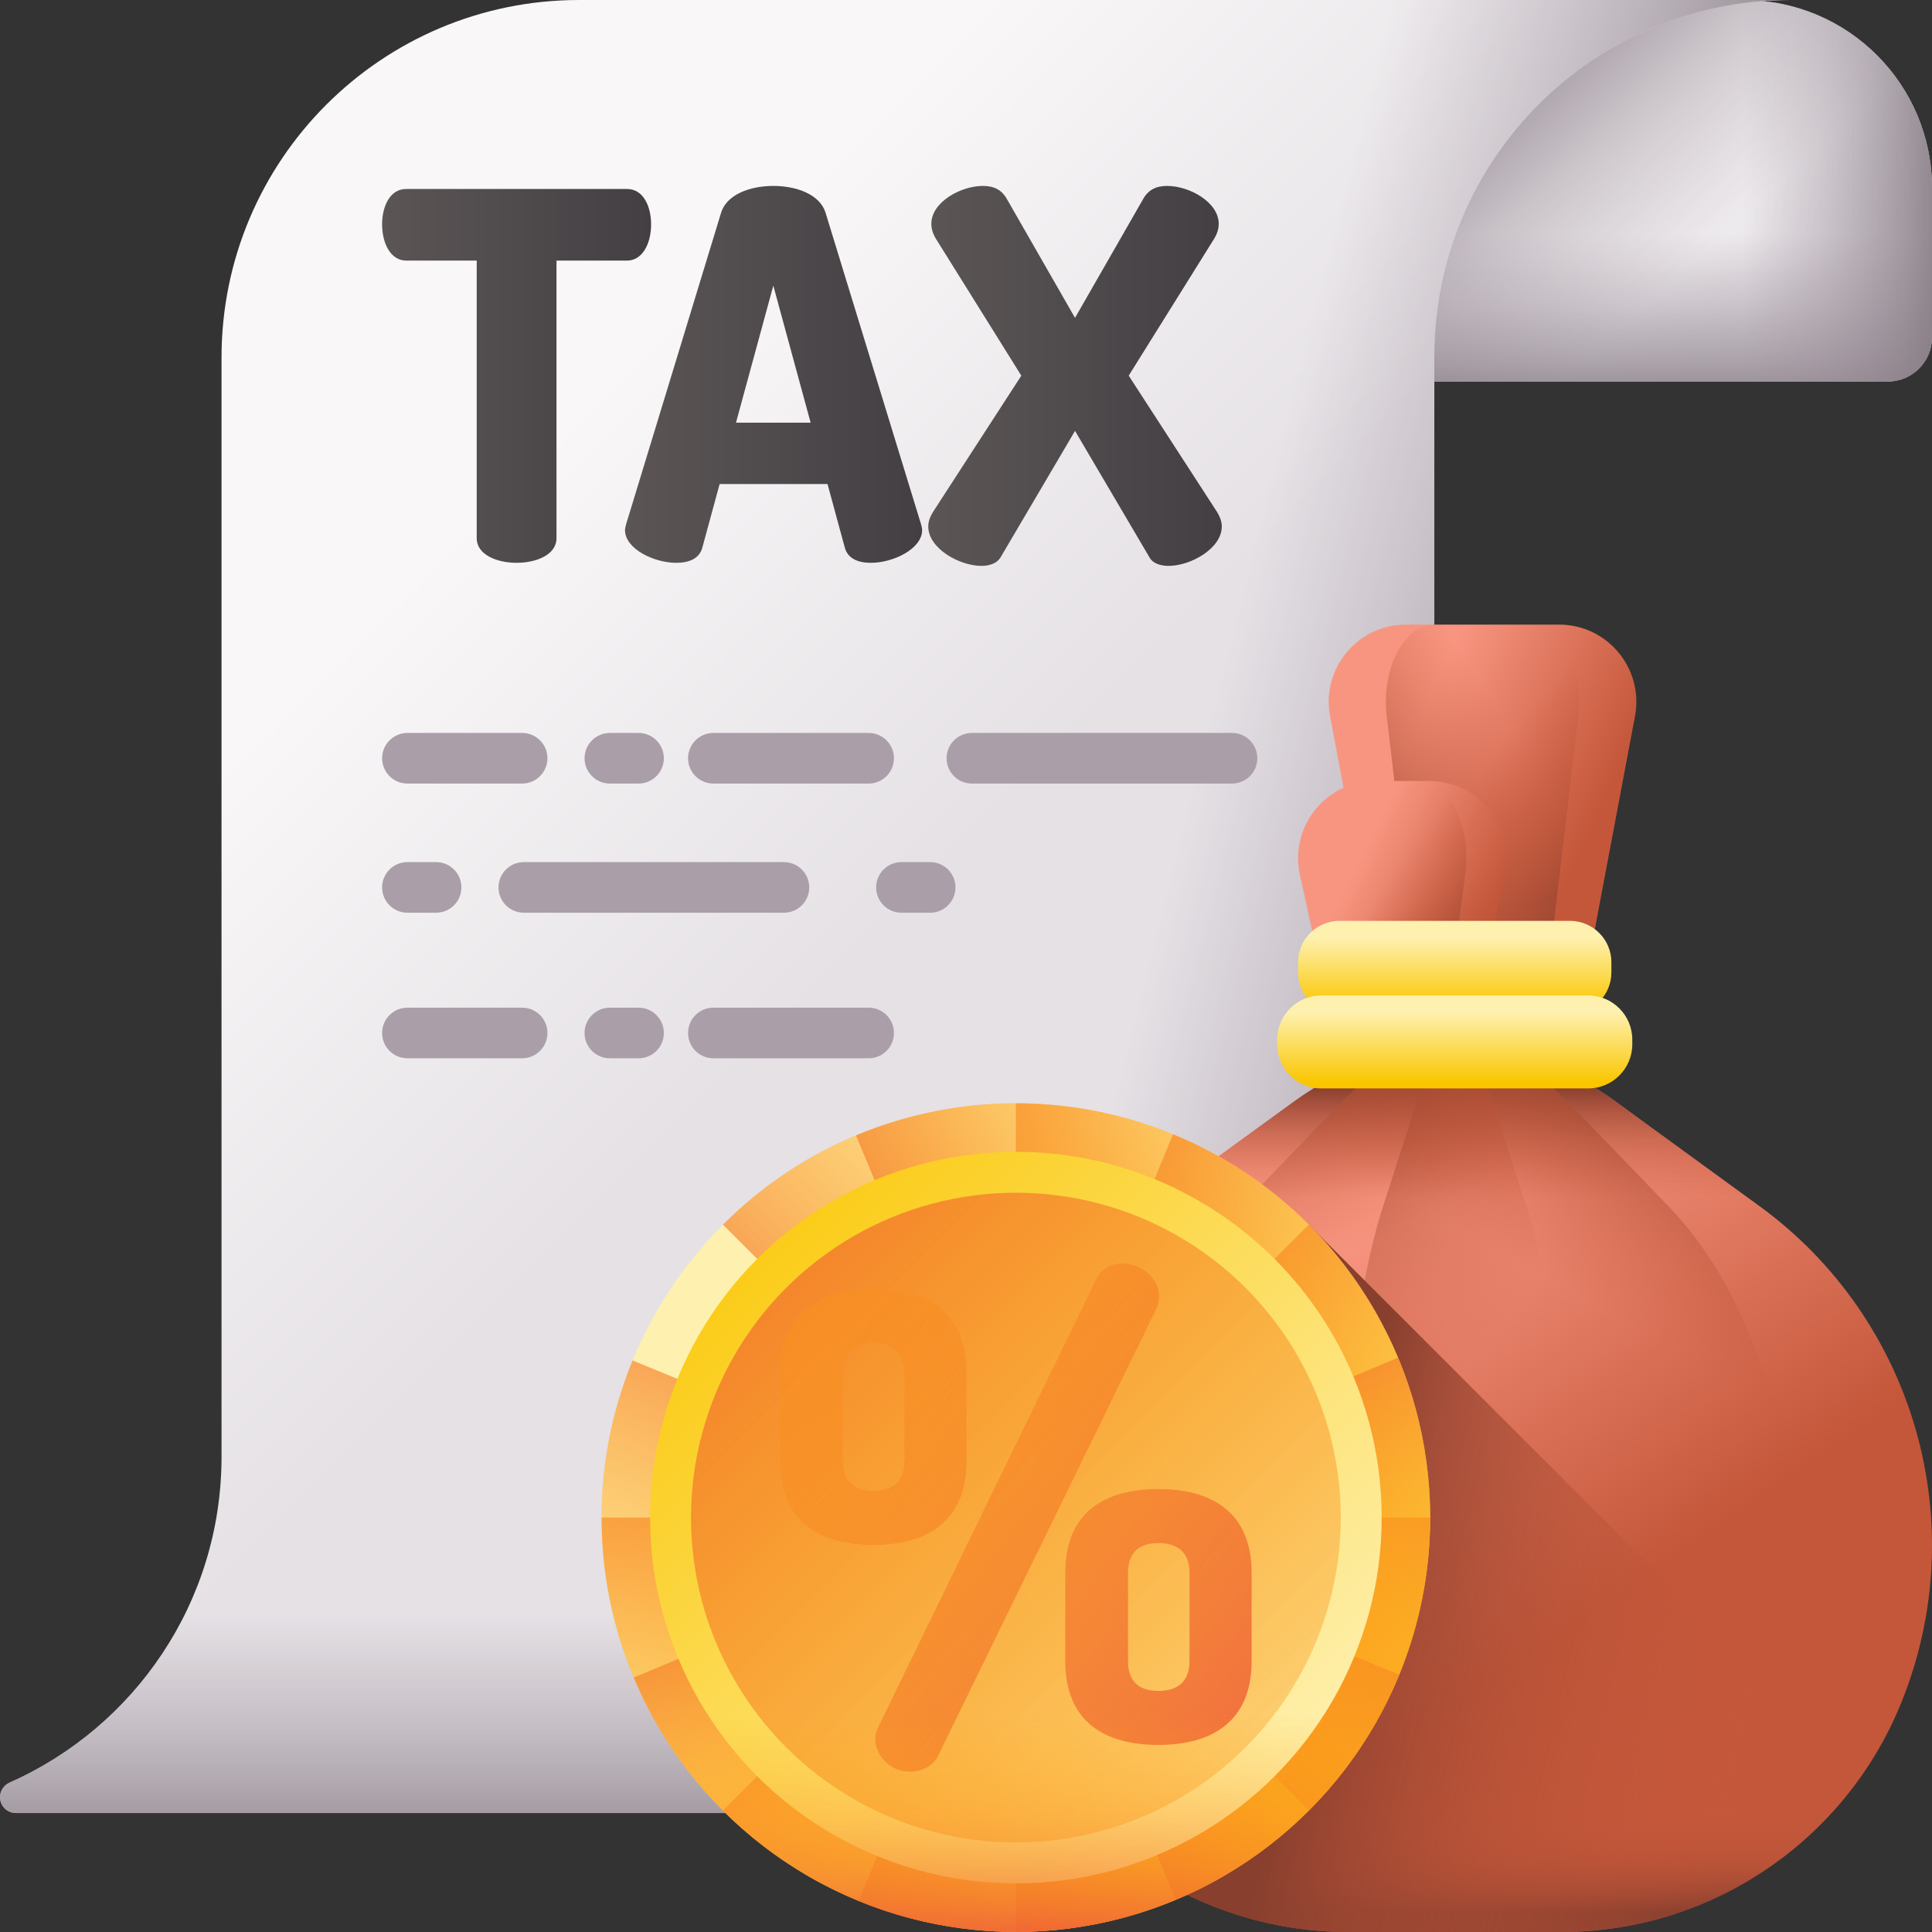
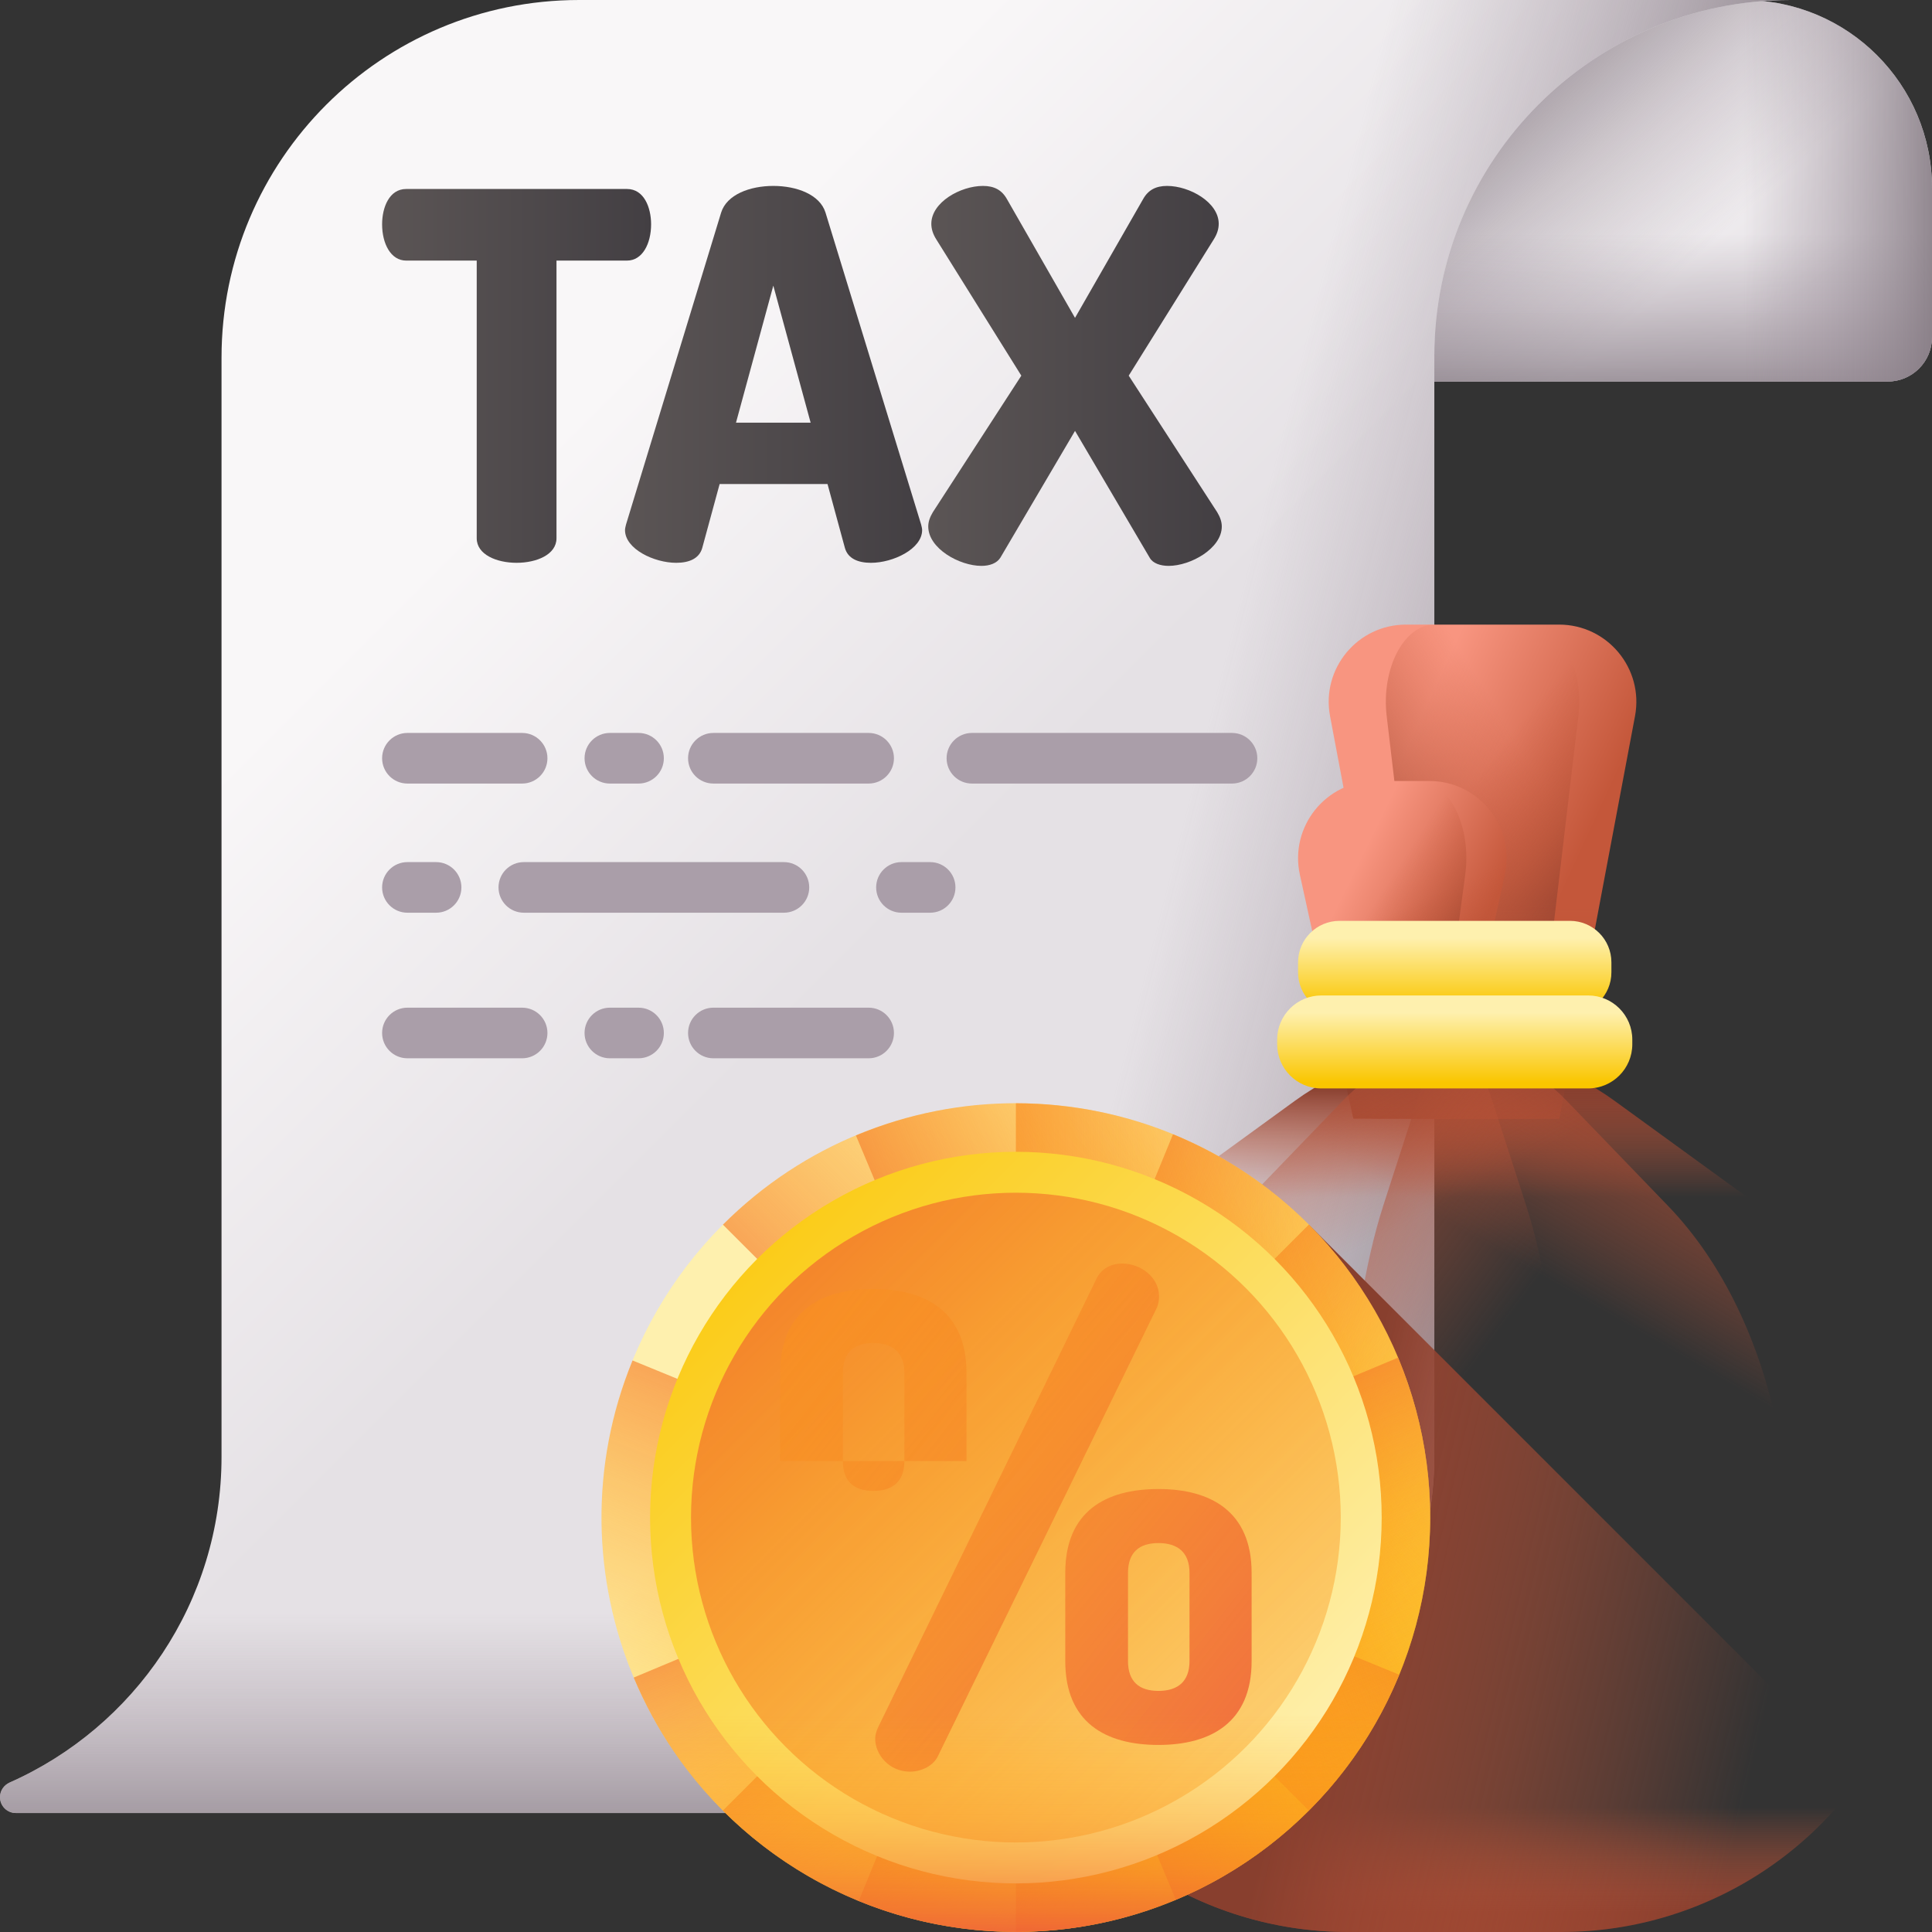
<svg xmlns="http://www.w3.org/2000/svg" xmlns:xlink="http://www.w3.org/1999/xlink" id="Capa_1" height="512" viewBox="0 0 510 510" width="512">
  <rect x="0" y="0" width="510" height="510" fill="#333333" stroke="none" />
  <linearGradient id="lg1">
    <stop offset="0" stop-color="#f9f7f8" />
    <stop offset="1" stop-color="#e5e1e5" />
  </linearGradient>
  <linearGradient id="SVGID_1_" gradientUnits="userSpaceOnUse" x1="413.289" x2="449.852" xlink:href="#lg1" y1="46.474" y2="96.578" />
  <linearGradient id="lg2">
    <stop offset="0" stop-color="#9b8e99" stop-opacity="0" />
    <stop offset=".346" stop-color="#978a95" stop-opacity=".347" />
    <stop offset=".714" stop-color="#8a7f88" stop-opacity=".714" />
    <stop offset="1" stop-color="#7b7179" />
  </linearGradient>
  <linearGradient id="SVGID_00000057828052551810668390000015629595382094889116_" gradientUnits="userSpaceOnUse" x1="438.511" x2="379.456" xlink:href="#lg2" y1="76.634" y2="12.211" />
  <linearGradient id="SVGID_00000017478664616848933420000017360160091788160700_" gradientUnits="userSpaceOnUse" x1="428.333" x2="428.333" xlink:href="#lg2" y1="62" y2="113.157" />
  <linearGradient id="SVGID_00000046315384625350979920000017572894727188597634_" gradientUnits="userSpaceOnUse" x1="460" x2="519.034" xlink:href="#lg2" y1="50.378" y2="50.378" />
  <linearGradient id="SVGID_00000108990419112249745480000015597957396606504834_" gradientUnits="userSpaceOnUse" x1="129.551" x2="239.056" xlink:href="#lg1" y1="131.289" y2="240.794" />
  <linearGradient id="SVGID_00000164501297659068268980000014753468045187597242_" gradientUnits="userSpaceOnUse" x1="307.892" x2="429.892" xlink:href="#lg2" y1="234.104" y2="265.104" />
  <linearGradient id="SVGID_00000182519033549080332530000007714197491240000667_" gradientUnits="userSpaceOnUse" x1="189.314" x2="189.314" xlink:href="#lg2" y1="426" y2="500.813" />
  <linearGradient id="lg3">
    <stop offset="0" stop-color="#f89580" />
    <stop offset="1" stop-color="#c4573a" />
  </linearGradient>
  <linearGradient id="SVGID_00000070796936432091276280000005923880263401303982_" gradientUnits="userSpaceOnUse" x1="362.723" x2="411.334" xlink:href="#lg3" y1="215.882" y2="238.232" />
  <linearGradient id="lg4">
    <stop offset="0" stop-color="#c4573a" stop-opacity="0" />
    <stop offset=".242" stop-color="#bf5539" stop-opacity=".242" />
    <stop offset=".519" stop-color="#b15036" stop-opacity=".52" />
    <stop offset=".813" stop-color="#9b4632" stop-opacity=".813" />
    <stop offset="1" stop-color="#883f2e" />
  </linearGradient>
  <linearGradient id="SVGID_00000090271899919123773860000018225167254620574611_" gradientUnits="userSpaceOnUse" x1="412.991" x2="364.379" xlink:href="#lg4" y1="215.892" y2="246.064" />
  <linearGradient id="SVGID_00000183216072583959726960000018384828667958976404_" gradientUnits="userSpaceOnUse" x1="378.454" x2="415.331" xlink:href="#lg4" y1="218.25" y2="248.423" />
  <linearGradient id="SVGID_00000111900182088008269450000008194130094120962211_" gradientUnits="userSpaceOnUse" x1="391.352" x2="391.352" xlink:href="#lg4" y1="238.077" y2="271.719" />
  <linearGradient id="SVGID_00000077288126589760252700000005730569970088991380_" gradientUnits="userSpaceOnUse" x1="351.595" x2="384.561" xlink:href="#lg3" y1="241.834" y2="258.038" />
  <linearGradient id="SVGID_00000106836104877432722830000007423545706100756894_" gradientUnits="userSpaceOnUse" x1="369.074" x2="383.601" xlink:href="#lg4" y1="240.277" y2="272.126" />
  <linearGradient id="SVGID_00000180350920096507904330000007519146189736891278_" gradientUnits="userSpaceOnUse" x1="359.314" x2="386.134" xlink:href="#lg4" y1="244.069" y2="261.39" />
  <linearGradient id="SVGID_00000140003550624541185430000016345221518258890881_" gradientUnits="userSpaceOnUse" x1="336.655" x2="403.705" xlink:href="#lg3" y1="338.157" y2="436.497" />
  <linearGradient id="SVGID_00000000180681732097776280000005315657163885928099_" gradientUnits="userSpaceOnUse" x1="384.013" x2="384.013" xlink:href="#lg4" y1="316.024" y2="286.883" />
  <linearGradient id="SVGID_00000021840241108121065750000001219084482874108071_" gradientUnits="userSpaceOnUse" x1="420.235" x2="454.319" xlink:href="#lg4" y1="344.455" y2="285.228" />
  <linearGradient id="SVGID_00000002359087795653254910000018146494079334892705_" gradientUnits="userSpaceOnUse" x1="346.051" x2="309.732" xlink:href="#lg4" y1="336.817" y2="269.209" />
  <linearGradient id="SVGID_00000054238080175737847890000011865998531233000124_" gradientUnits="userSpaceOnUse" x1="370.313" x2="298.234" xlink:href="#lg4" y1="385.973" y2="332.892" />
  <linearGradient id="SVGID_00000078742805577509781560000011003576018354045096_" gradientUnits="userSpaceOnUse" x1="384.013" x2="384.013" xlink:href="#lg4" y1="477.083" y2="504.754" />
  <linearGradient id="SVGID_00000099660670026159514410000006754927963828192641_" gradientUnits="userSpaceOnUse" x1="467.621" x2="349.621" xlink:href="#lg4" y1="445.004" y2="417.671" />
  <linearGradient id="lg5">
    <stop offset="0" stop-color="#fef0ae" />
    <stop offset="1" stop-color="#fac600" />
  </linearGradient>
  <linearGradient id="SVGID_00000139270927160233707200000008564874479309831820_" gradientUnits="userSpaceOnUse" x1="384.013" x2="384.013" xlink:href="#lg5" y1="247.638" y2="266.058" />
  <linearGradient id="SVGID_00000132083097972795965570000008629029596382744461_" gradientUnits="userSpaceOnUse" x1="384.013" x2="384.013" xlink:href="#lg5" y1="267.332" y2="285.752" />
  <linearGradient id="SVGID_00000117643948198324335250000000210632563919671470_" gradientUnits="userSpaceOnUse" x1="225.989" x2="396.978" xlink:href="#lg5" y1="358.428" y2="529.417" />
  <linearGradient id="lg6">
    <stop offset="0" stop-color="#fea613" stop-opacity="0" />
    <stop offset=".203" stop-color="#fda215" stop-opacity=".203" />
    <stop offset=".405" stop-color="#fb961b" stop-opacity=".405" />
    <stop offset=".607" stop-color="#f68225" stop-opacity=".607" />
    <stop offset=".807" stop-color="#f06633" stop-opacity=".807" />
    <stop offset="1" stop-color="#e94444" />
  </linearGradient>
  <linearGradient id="SVGID_00000090275304578099342250000005147418210527874746_" gradientUnits="userSpaceOnUse" x1="368.39" x2="212.524" xlink:href="#lg6" y1="400.607" y2="400.607" />
  <linearGradient id="SVGID_00000177473153269808923870000012818572015542736785_" gradientTransform="matrix(0 1 -1 0 693.889 -1022.332)" gradientUnits="userSpaceOnUse" x1="1523.162" x2="1367.296" xlink:href="#lg6" y1="425.722" y2="425.722" />
  <linearGradient id="SVGID_00000046319899919624972090000003314618601643043215_" gradientTransform="matrix(.707 -.707 .707 .707 346.629 508.394)" gradientUnits="userSpaceOnUse" x1="120.958" x2="-34.907" xlink:href="#lg6" y1="-131.697" y2="-131.697" />
  <linearGradient id="SVGID_00000106116017612223863620000016517507300065622703_" gradientTransform="matrix(.707 .707 -.707 .707 114.385 -705.158)" gradientUnits="userSpaceOnUse" x1="990.857" x2="834.992" xlink:href="#lg6" y1="673.153" y2="673.153" />
  <linearGradient id="SVGID_00000048488127691831157040000000922167934071410334_" gradientTransform="matrix(.925 .379 -.379 .925 -3.486 -310.747)" gradientUnits="userSpaceOnUse" x1="621.37" x2="465.504" xlink:href="#lg6" y1="555.182" y2="555.182" />
  <linearGradient id="SVGID_00000114786398343974582700000005143182707530770602_" gradientTransform="matrix(-.379 .925 -.925 -.379 1026.294 -993.536)" gradientUnits="userSpaceOnUse" x1="1677.736" x2="1521.871" xlink:href="#lg6" y1="172.742" y2="172.742" />
  <linearGradient id="SVGID_00000129890970179891896690000017258719080626428583_" gradientTransform="matrix(.923 -.386 .386 .923 124.433 291.127)" gradientUnits="userSpaceOnUse" x1="190.541" x2="34.676" xlink:href="#lg6" y1="156.487" y2="156.487" />
  <linearGradient id="SVGID_00000080175767065351570730000005577914048363043485_" gradientTransform="matrix(.386 .923 -.923 .386 369.792 -919.841)" gradientUnits="userSpaceOnUse" x1="1279.041" x2="1123.176" xlink:href="#lg6" y1="603.571" y2="603.571" />
  <linearGradient id="SVGID_00000134208372520275042610000005766850149007707286_" gradientUnits="userSpaceOnUse" x1="340.222" x2="176.187" xlink:href="#lg5" y1="472.661" y2="308.627" />
  <linearGradient id="SVGID_00000086672471070863971370000011916398977027630991_" gradientUnits="userSpaceOnUse" x1="457.696" x2="121.818" xlink:href="#lg6" y1="590.136" y2="254.258" />
  <linearGradient id="SVGID_00000165944981804558326840000018254431042168798909_" gradientUnits="userSpaceOnUse" x1="65.846" x2="385.346" xlink:href="#lg6" y1="238.735" y2="489.235" />
  <linearGradient id="SVGID_00000103238994113162997670000003519506590992879032_" gradientUnits="userSpaceOnUse" x1="64.356" x2="383.856" xlink:href="#lg6" y1="240.635" y2="491.135" />
  <linearGradient id="SVGID_00000145780280334686698290000008765881508182470060_" gradientUnits="userSpaceOnUse" x1="62.831" x2="382.331" xlink:href="#lg6" y1="242.581" y2="493.081" />
  <linearGradient id="SVGID_00000128477950197585277700000017092562716575203974_" gradientUnits="userSpaceOnUse" x1="268.168" x2="268.168" xlink:href="#lg6" y1="452.457" y2="520.006" />
  <linearGradient id="lg7">
    <stop offset="0" stop-color="#5b5555" />
    <stop offset="1" stop-color="#433f43" />
  </linearGradient>
  <linearGradient id="SVGID_00000103987681478714779550000006585319378636700061_" gradientUnits="userSpaceOnUse" x1="100.868" x2="171.873" xlink:href="#lg7" y1="99.229" y2="99.229" />
  <linearGradient id="SVGID_00000019667293707477876940000018186973654286490009_" gradientUnits="userSpaceOnUse" x1="164.989" x2="243.419" xlink:href="#lg7" y1="98.823" y2="98.823" />
  <linearGradient id="SVGID_00000153668347768482568640000004847093604717263511_" gradientUnits="userSpaceOnUse" x1="245.037" x2="322.521" xlink:href="#lg7" y1="99.228" y2="99.228" />
  <g>
    <g>
      <g>
        <path d="m498.299 100.718h-151.632v-99.679l113.731-1.001c27.394 0 49.602 22.208 49.602 49.603v39.375c0 6.463-5.239 11.702-11.701 11.702z" fill="url(#SVGID_1_)" />
        <path d="m498.299 100.718h-151.632v-99.679l113.731-1.001c27.394 0 49.602 22.208 49.602 49.603v39.375c0 6.463-5.239 11.702-11.701 11.702z" fill="url(#SVGID_00000057828052551810668390000015629595382094889116_)" />
        <path d="m498.299 100.718h-151.632v-99.679l113.731-1.001c27.394 0 49.602 22.208 49.602 49.603v39.375c0 6.463-5.239 11.702-11.701 11.702z" fill="url(#SVGID_00000017478664616848933420000017360160091788160700_)" />
        <path d="m498.299 100.718h-151.632v-99.679l113.731-1.001c27.394 0 49.602 22.208 49.602 49.603v39.375c0 6.463-5.239 11.702-11.701 11.702z" fill="url(#SVGID_00000046315384625350979920000017572894727188597634_)" />
      </g>
      <path d="m58.477 94.391v290.17c0 38.368-22.982 71.363-55.928 85.985-1.536.682-2.549 2.177-2.549 3.857 0 2.315 1.877 4.192 4.192 4.192h280.045c52.131 0 94.391-42.26 94.391-94.391v-290.17c.001-51.934 42.101-94.034 94.035-94.034h-319.795c-52.131 0-94.391 42.26-94.391 94.391z" fill="url(#SVGID_00000108990419112249745480000015597957396606504834_)" />
      <path d="m184 478.595h100.238c52.131 0 94.391-42.26 94.391-94.391v-290.17c0-51.934 42.1-94.034 94.034-94.034h-288.663z" fill="url(#SVGID_00000164501297659068268980000014753468045187597242_)" />
      <path d="m58.477 301v83.561c0 38.368-22.982 71.363-55.928 85.985-1.536.682-2.549 2.177-2.549 3.857 0 2.315 1.877 4.192 4.192 4.192h280.045c52.131 0 94.391-42.26 94.391-94.391v-83.204z" fill="url(#SVGID_00000182519033549080332530000007714197491240000667_)" />
    </g>
    <g>
      <g>
        <path d="m411.583 295.264h-40.462l-20.018-106.216c-2.366-12.554 7.263-24.167 20.038-24.167h40.422c12.775 0 22.404 11.613 20.038 24.167z" fill="url(#SVGID_00000070796936432091276280000005923880263401303982_)" />
        <path d="m404.067 295.264h-25.43l-12.581-106.216c-1.487-12.554 4.565-24.167 12.594-24.167h25.405c8.029 0 14.08 11.613 12.593 24.167z" fill="url(#SVGID_00000090271899919123773860000018225167254620574611_)" />
        <path d="m404.067 295.264h-25.43l-12.581-106.216c-1.487-12.554 4.565-24.167 12.594-24.167h25.405c8.029 0 14.08 11.613 12.593 24.167z" fill="url(#SVGID_00000183216072583959726960000018384828667958976404_)" />
        <path d="m355.921 214.61 15.2 80.654h40.462l15.2-80.654z" fill="url(#SVGID_00000111900182088008269450000008194130094120962211_)" />
        <path d="m383.099 295.264h-25.846l-14.115-64.344c-2.79-12.72 6.895-24.76 19.917-24.76h14.243c13.022 0 22.707 12.04 19.917 24.76z" fill="url(#SVGID_00000077288126589760252700000005730569970088991380_)" />
        <path d="m383.099 295.264h-25.846l-14.115-64.344c-2.79-12.72 6.895-24.76 19.917-24.76h14.243c13.022 0 22.707 12.04 19.917 24.76z" fill="url(#SVGID_00000106836104877432722830000007423545706100756894_)" />
        <path d="m378.114 295.264h-15.876l-8.67-64.344c-1.714-12.72 4.235-24.76 12.234-24.76h8.749c7.999 0 13.948 12.04 12.234 24.76z" fill="url(#SVGID_00000180350920096507904330000007519146189736891278_)" />
      </g>
-       <path d="m341.801 290.603-38.116 27.693c-41.283 29.994-56.728 84.313-37.401 131.54 14.893 36.39 50.31 60.164 89.629 60.164h56.199c39.319 0 74.736-23.774 89.628-60.164 19.327-47.227 3.882-101.546-37.401-131.54l-38.116-27.693c-25.169-18.287-59.252-18.287-84.422 0z" fill="url(#SVGID_00000140003550624541185430000016345221518258890881_)" />
      <path d="m341.801 290.603-38.116 27.693c-8.842 6.424-16.494 13.966-22.878 22.313h206.409c-6.384-8.347-14.036-15.889-22.878-22.313l-38.116-27.693c-25.168-18.287-59.251-18.287-84.421 0z" fill="url(#SVGID_00000000180681732097776280000005315657163885928099_)" />
      <path d="m354.438 290.603-26.705 27.693c-28.924 29.994-39.746 84.313-26.204 131.54 10.433 36.39 35.247 60.164 62.796 60.164h39.375c27.549 0 52.363-23.774 62.797-60.164 13.541-47.227 2.72-101.546-26.204-131.54l-26.705-27.693c-17.635-18.287-41.515-18.287-59.15 0z" fill="url(#SVGID_00000021840241108121065750000001219084482874108071_)" />
      <path d="m354.438 290.603-26.705 27.693c-28.924 29.994-39.746 84.313-26.204 131.54 10.433 36.39 35.247 60.164 62.796 60.164h39.375c27.549 0 52.363-23.774 62.797-60.164 13.541-47.227 2.72-101.546-26.204-131.54l-26.705-27.693c-17.635-18.287-41.515-18.287-59.15 0z" fill="url(#SVGID_00000002359087795653254910000018146494079334892705_)" />
      <path d="m374.094 290.603-8.956 27.693c-9.7 29.994-13.329 84.313-8.788 131.54 3.499 36.39 11.821 60.164 21.06 60.164h13.205c9.239 0 17.561-23.774 21.06-60.164 4.541-47.227.912-101.546-8.788-131.54l-8.956-27.693c-5.914-18.287-13.923-18.287-19.837 0z" fill="url(#SVGID_00000054238080175737847890000011865998531233000124_)" />
      <path d="m266.285 449.836c14.892 36.39 50.309 60.164 89.628 60.164h56.199c39.319 0 74.736-23.774 89.628-60.164 9.063-22.147 10.48-45.853 5.171-67.879h-245.797c-5.309 22.026-3.892 45.732 5.171 67.879z" fill="url(#SVGID_00000078742805577509781560000011003576018354045096_)" />
      <path d="m345.5 323.275-87.418 87.418c.329 13.153 2.99 26.405 8.203 39.143 14.892 36.39 50.309 60.164 89.628 60.164h56.199c31.902 0 61.233-15.652 79.119-40.993z" fill="url(#SVGID_00000099660670026159514410000006754927963828192641_)" />
      <path d="m414.421 267.623h-60.818c-6.046 0-10.948-4.901-10.948-10.948v-2.645c0-6.046 4.901-10.948 10.948-10.948h60.818c6.046 0 10.948 4.901 10.948 10.948v2.645c0 6.047-4.901 10.948-10.948 10.948z" fill="url(#SVGID_00000139270927160233707200000008564874479309831820_)" />
      <path d="m419.231 287.317h-70.436c-6.437 0-11.655-5.218-11.655-11.655v-1.231c0-6.437 5.218-11.655 11.655-11.655h70.436c6.437 0 11.655 5.218 11.655 11.655v1.231c0 6.437-5.219 11.655-11.655 11.655z" fill="url(#SVGID_00000132083097972795965570000008629029596382744461_)" />
    </g>
    <g>
      <circle cx="268.168" cy="400.607" fill="url(#SVGID_00000117643948198324335250000000210632563919671470_)" r="109.364" />
      <g>
        <path d="m377.531 400.607c0-60.4-48.964-109.364-109.364-109.364v218.728c60.401 0 109.364-48.964 109.364-109.364z" fill="url(#SVGID_00000090275304578099342250000005147418210527874746_)" />
-         <path d="m268.168 509.971c60.4 0 109.364-48.964 109.364-109.364h-218.728c0 60.4 48.964 109.364 109.364 109.364z" fill="url(#SVGID_00000177473153269808923870000012818572015542736785_)" />
      </g>
      <g>
        <path d="m345.5 323.275c-42.709-42.709-111.955-42.709-154.664 0l154.664 154.664c42.709-42.709 42.709-111.954 0-154.664z" fill="url(#SVGID_00000046319899919624972090000003314618601643043215_)" />
        <path d="m345.5 477.939c42.709-42.709 42.709-111.955 0-154.664l-154.664 154.664c42.709 42.709 111.954 42.71 154.664 0z" fill="url(#SVGID_00000106116017612223863620000016517507300065622703_)" />
      </g>
      <g>
        <path d="m369.361 442.085c22.907-55.887-3.828-119.763-59.716-142.671l-82.955 202.387c55.888 22.907 119.763-3.829 142.671-59.716z" fill="url(#SVGID_00000048488127691831157040000000922167934071410334_)" />
        <path d="m226.69 501.801c55.887 22.907 119.763-3.828 142.671-59.716l-202.387-82.955c-22.907 55.887 3.829 119.763 59.716 142.671z" fill="url(#SVGID_00000114786398343974582700000005143182707530770602_)" />
      </g>
      <g>
        <path d="m369.051 358.382c-23.32-55.716-87.393-81.978-143.109-58.658l84.451 201.767c55.716-23.321 81.979-87.393 58.658-143.109z" fill="url(#SVGID_00000129890970179891896690000017258719080626428583_)" />
        <path d="m310.393 501.491c55.716-23.32 81.978-87.393 58.658-143.109l-201.767 84.451c23.321 55.716 87.393 81.978 143.109 58.658z" fill="url(#SVGID_00000080175767065351570730000005577914048363043485_)" />
      </g>
      <circle cx="268.168" cy="400.607" fill="url(#SVGID_00000134208372520275042610000005766850149007707286_)" r="96.564" />
      <circle cx="268.168" cy="400.607" fill="url(#SVGID_00000086672471070863971370000011916398977027630991_)" r="85.759" />
      <g>
        <path d="m305.8 393.065c-13.938 0-24.596 5.903-24.596 22.136v23.284c0 16.234 10.659 22.137 24.596 22.137 13.774 0 24.596-5.903 24.596-22.137v-23.284c0-16.233-10.822-22.136-24.596-22.136zm8.199 45.421c0 5.411-3.116 7.871-8.199 7.871s-8.034-2.459-8.034-7.871v-23.284c0-5.411 2.951-7.871 8.034-7.871s8.199 2.46 8.199 7.871z" fill="url(#SVGID_00000165944981804558326840000018254431042168798909_)" />
        <path d="m305.964 342.232c0-5.247-5.083-8.691-9.675-8.691-2.951 0-5.575 1.312-6.887 4.1l-57.555 118.226c-.492.984-.82 2.132-.82 3.115 0 4.1 3.607 8.691 9.182 8.691 3.115 0 6.231-1.639 7.379-4.099l57.719-118.226c.493-.984.657-2.131.657-3.116z" fill="url(#SVGID_00000103238994113162997670000003519506590992879032_)" />
-         <path d="m255.132 385.686v-23.285c0-16.234-10.823-22.136-24.596-22.136-13.938 0-24.597 5.903-24.597 22.136v23.285c0 16.233 10.659 22.136 24.597 22.136 13.773 0 24.596-5.903 24.596-22.136zm-16.397 0c0 5.411-3.115 7.871-8.198 7.871-5.084 0-8.035-2.46-8.035-7.871v-23.285c0-5.411 2.951-7.871 8.035-7.871 5.083 0 8.198 2.46 8.198 7.871z" fill="url(#SVGID_00000145780280334686698290000008765881508182470060_)" />
+         <path d="m255.132 385.686v-23.285c0-16.234-10.823-22.136-24.596-22.136-13.938 0-24.597 5.903-24.597 22.136v23.285zm-16.397 0c0 5.411-3.115 7.871-8.198 7.871-5.084 0-8.035-2.46-8.035-7.871v-23.285c0-5.411 2.951-7.871 8.035-7.871 5.083 0 8.198 2.46 8.198 7.871z" fill="url(#SVGID_00000145780280334686698290000008765881508182470060_)" />
      </g>
      <path d="m376.761 413.596c-6.413 54.282-52.59 96.375-108.594 96.375s-102.181-42.093-108.594-96.375z" fill="url(#SVGID_00000128477950197585277700000017092562716575203974_)" />
    </g>
    <g>
      <g>
        <g fill="#aa9ea9">
          <path d="m188.312 206.839h40.988c3.689 0 6.68-2.991 6.68-6.68s-2.991-6.68-6.68-6.68h-40.988c-3.689 0-6.68 2.991-6.68 6.68 0 3.69 2.99 6.68 6.68 6.68z" />
          <path d="m107.548 206.839h30.282c3.689 0 6.68-2.991 6.68-6.68s-2.991-6.68-6.68-6.68h-30.282c-3.689 0-6.68 2.991-6.68 6.68 0 3.69 2.991 6.68 6.68 6.68z" />
          <path d="m160.988 206.839h7.571c3.689 0 6.68-2.991 6.68-6.68s-2.991-6.68-6.68-6.68h-7.571c-3.689 0-6.68 2.991-6.68 6.68 0 3.69 2.99 6.68 6.68 6.68z" />
          <path d="m213.615 234.254c0-3.689-2.991-6.68-6.68-6.68h-68.66c-3.689 0-6.68 2.991-6.68 6.68s2.991 6.68 6.68 6.68h68.66c3.69 0 6.68-2.991 6.68-6.68z" />
          <path d="m331.9 200.159c0-3.689-2.991-6.68-6.68-6.68h-68.66c-3.689 0-6.68 2.991-6.68 6.68s2.991 6.68 6.68 6.68h68.66c3.689 0 6.68-2.99 6.68-6.68z" />
          <path d="m107.548 240.934h7.571c3.689 0 6.68-2.99 6.68-6.68 0-3.689-2.991-6.68-6.68-6.68h-7.571c-3.689 0-6.68 2.991-6.68 6.68s2.991 6.68 6.68 6.68z" />
          <path d="m229.3 266.002h-40.988c-3.689 0-6.68 2.991-6.68 6.68s2.991 6.68 6.68 6.68h40.988c3.689 0 6.68-2.991 6.68-6.68s-2.991-6.68-6.68-6.68z" />
          <path d="m107.548 279.362h30.282c3.689 0 6.68-2.991 6.68-6.68s-2.991-6.68-6.68-6.68h-30.282c-3.689 0-6.68 2.991-6.68 6.68s2.991 6.68 6.68 6.68z" />
          <path d="m160.988 266.002c-3.689 0-6.68 2.991-6.68 6.68s2.991 6.68 6.68 6.68h7.571c3.689 0 6.68-2.991 6.68-6.68s-2.991-6.68-6.68-6.68z" />
        </g>
        <g>
          <path d="m245.535 227.574h-7.571c-3.689 0-6.68 2.991-6.68 6.68s2.991 6.68 6.68 6.68h7.571c3.689 0 6.68-2.99 6.68-6.68 0-3.689-2.991-6.68-6.68-6.68z" fill="#aa9ea9" />
        </g>
      </g>
      <g>
        <path d="m165.529 49.889c4.454 0 6.344 4.86 6.344 9.315 0 5.129-2.294 9.584-6.344 9.584h-18.629v73.299c0 4.32-5.265 6.48-10.529 6.48s-10.529-2.161-10.529-6.48v-73.298h-18.629c-4.05 0-6.345-4.456-6.345-9.584 0-4.456 1.89-9.315 6.345-9.315h58.316z" fill="url(#SVGID_00000103987681478714779550000006585319378636700061_)" />
        <path d="m164.989 139.929c0-.405.135-.945.27-1.485l25.109-82.345c1.485-4.725 7.559-7.02 13.769-7.02s12.285 2.295 13.77 7.02l25.243 82.345c.135.54.27 1.08.27 1.485 0 4.994-7.694 8.639-13.499 8.639-3.375 0-6.075-1.08-6.885-3.915l-4.59-16.875h-28.483l-4.59 16.875c-.81 2.835-3.509 3.915-6.884 3.915-5.806 0-13.5-3.645-13.5-8.639zm49.001-28.348-9.854-36.178-9.854 36.178z" fill="url(#SVGID_00000019667293707477876940000018186973654286490009_)" />
        <path d="m283.779 113.74-19.709 33.478c-.945 1.485-2.835 2.159-4.995 2.159-5.804 0-14.039-4.589-14.039-10.393 0-1.216.404-2.43 1.215-3.78l23.353-36.042-22.409-35.908c-.944-1.485-1.349-2.835-1.349-4.185 0-5.67 7.694-9.99 13.634-9.99 2.97 0 4.994 1.081 6.344 3.511l17.954 31.318 17.954-31.318c1.349-2.43 3.375-3.511 6.344-3.511 5.94 0 13.634 4.32 13.634 9.99 0 1.35-.405 2.7-1.35 4.185l-22.408 35.908 23.353 36.042c.81 1.35 1.215 2.564 1.215 3.78 0 5.804-8.234 10.393-14.039 10.393-2.16 0-4.185-.674-4.995-2.159z" fill="url(#SVGID_00000153668347768482568640000004847093604717263511_)" />
      </g>
    </g>
  </g>
</svg>